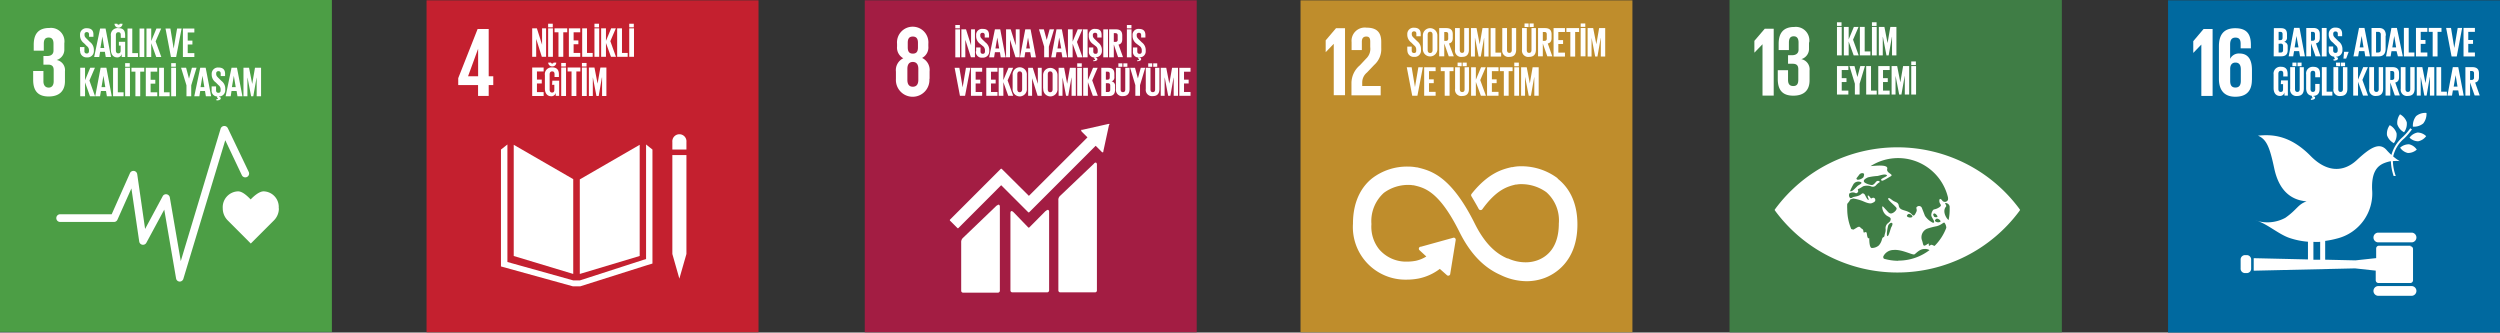
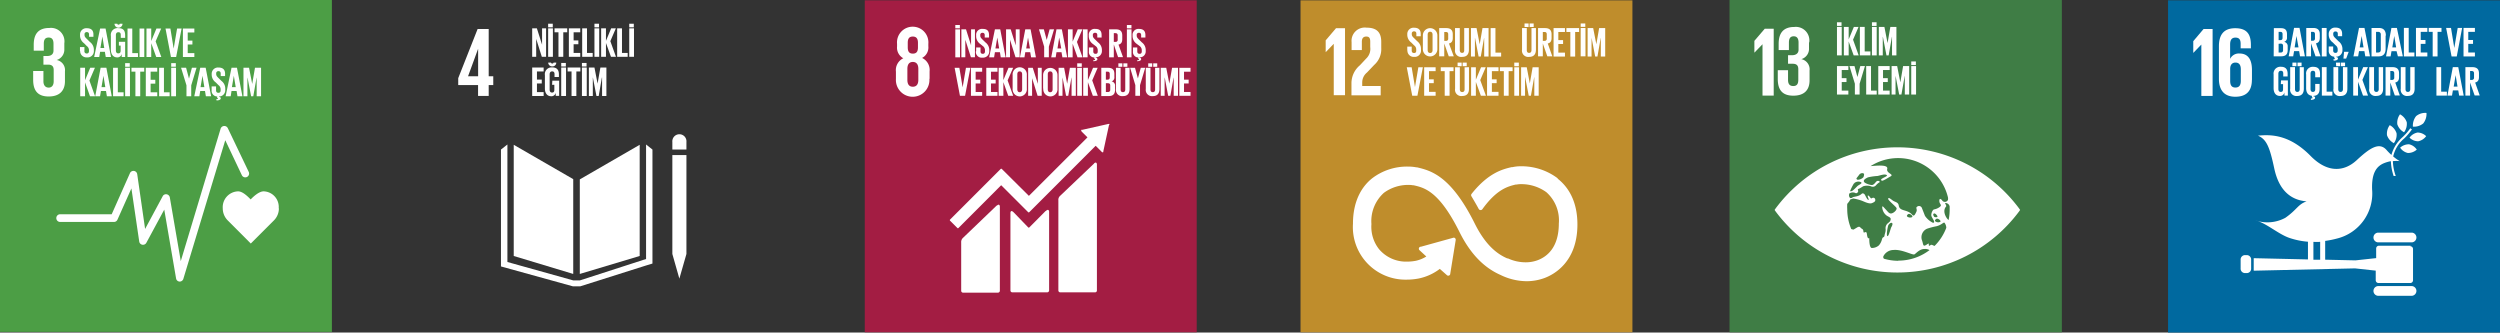
<svg xmlns="http://www.w3.org/2000/svg" viewBox="0 0 399.53 53.14">
  <rect x="0" y="0" width="399.53" height="53.14" fill="#333333" stroke="none" />
  <g id="Layer_2" data-name="Layer 2">
    <g id="Layer_1-2" data-name="Layer 1">
      <rect width="53.04" height="53.04" fill="#4c9e45" />
      <path d="M7.78,15.42c1.81,0,2.6-1,2.6-2.44V11.4A1.64,1.64,0,0,0,9.05,9.59a1.72,1.72,0,0,0,1.23-1.74V6.92A2.15,2.15,0,0,0,7.9,4.47C6,4.47,5.39,5.58,5.39,7.16V8.1H7V7c0-.66.21-1,.78-1s.77.38.77,1V8.09c0,.56-.38.86-1,.86H6.94v1.38H7.7c.63,0,.88.3.88.86V13c0,.57-.25,1-.8,1s-.84-.41-.84-1V11.35H5.3v1.4c0,1.63.65,2.67,2.48,2.67" fill="#fff" />
      <path d="M44.54,33.29a2.49,2.49,0,0,0-2.41-2.71c-.72,0-1.6.8-2.07,1.29-.48-.49-1.29-1.29-2-1.29a2.53,2.53,0,0,0-2.46,2.71,2.72,2.72,0,0,0,.77,1.91l3.71,3.72,3.72-3.72h0a2.72,2.72,0,0,0,.77-1.91" fill="#fff" />
      <path d="M28.71,45h0a.6.6,0,0,1-.57-.5l-1.89-11-2.86,5.3a.61.61,0,0,1-1.14-.2L21,30.11l-2.23,5a.6.6,0,0,1-.56.36H9.59A.61.61,0,0,1,9,34.85a.61.61,0,0,1,.61-.61h8.24l2.92-6.57a.61.61,0,0,1,1.16.17l1.26,8.75L26,31.36a.59.59,0,0,1,.63-.31.62.62,0,0,1,.51.5l1.75,10.18,6.37-21.17a.62.62,0,0,1,1.14-.09l3.35,7a.61.61,0,1,1-1.1.53L36,22.41,29.3,44.57a.61.61,0,0,1-.59.43" fill="#fff" />
      <path d="M12.78,8.13V7.52h.71v.63a.35.35,0,0,0,.38.4c.24,0,.35-.16.35-.4V8a.81.81,0,0,0-.35-.64l-.44-.45a1.53,1.53,0,0,1-.64-1.22V5.51a1,1,0,0,1,1.07-1c.77,0,1.07.38,1.07,1v.37h-.7V5.52q0-.39-.36-.39a.33.33,0,0,0-.36.37v.1c0,.25.14.4.36.61l.49.49A1.54,1.54,0,0,1,15,7.88V8.1a1,1,0,0,1-1.11,1.07,1,1,0,0,1-1.08-1" fill="#fff" />
      <path d="M16.05,7.67h.61l-.3-1.83h0Zm-1,1.44L16,4.56h.87l.87,4.55H16.9l-.14-.83H16l-.14.83Z" fill="#fff" />
      <path d="M19.58,3.79a.64.64,0,0,1-1.28,0h.45c0,.1.08.15.2.15a.19.19,0,0,0,.2-.15ZM19,6.68H20V9.11h-.55V8.62a.69.69,0,0,1-.73.55c-.66,0-1-.53-1-1.23V5.74A1.08,1.08,0,0,1,19,4.51C19.79,4.51,20,5,20,5.65v.4h-.7V5.59c0-.28-.1-.44-.38-.44s-.4.19-.4.47V8.06c0,.28.12.47.38.47s.38-.14.38-.44v-.8H19Z" fill="#fff" />
      <polygon points="20.38 4.56 20.38 9.11 22.05 9.11 22.05 8.49 21.14 8.49 21.14 4.56 20.38 4.56" fill="#fff" />
      <rect x="22.3" y="4.56" width="0.76" height="4.55" fill="#fff" />
      <polygon points="24.17 6.9 24.17 9.11 23.41 9.11 23.41 4.56 24.17 4.56 24.17 6.56 25 4.56 25.76 4.56 24.87 6.61 25.78 9.11 24.97 9.11 24.17 6.9" fill="#fff" />
      <polygon points="29.02 4.56 28.15 9.11 27.32 9.11 26.45 4.56 27.23 4.56 27.75 7.74 27.76 7.74 28.3 4.56 29.02 4.56" fill="#fff" />
      <polygon points="29.23 4.56 29.23 9.11 31.06 9.11 31.06 8.49 30 8.49 30 7.11 30.75 7.11 30.75 6.49 30 6.49 30 5.19 31.06 5.19 31.06 4.56 29.23 4.56" fill="#fff" />
      <polygon points="13.59 13.16 13.59 15.38 12.82 15.38 12.82 10.83 13.59 10.83 13.59 12.83 14.42 10.83 15.17 10.83 14.29 12.87 15.19 15.38 14.38 15.38 13.59 13.16" fill="#fff" />
      <path d="M16.22,13.93h.61l-.3-1.82h0Zm-1,1.45.86-4.55H17l.86,4.55h-.78l-.14-.84h-.81l-.14.84Z" fill="#fff" />
      <polygon points="18.07 10.83 18.07 15.38 19.75 15.38 19.75 14.75 18.83 14.75 18.83 10.83 18.07 10.83" fill="#fff" />
      <path d="M20,15.38h.77V10.83H20Zm0-4.71h.74v-.58H20Z" fill="#fff" />
      <polygon points="21.01 10.83 21.01 11.45 21.64 11.45 21.64 15.38 22.41 15.38 22.41 11.45 23.05 11.45 23.05 10.83 21.01 10.83" fill="#fff" />
      <polygon points="23.3 10.83 23.3 15.38 25.13 15.38 25.13 14.75 24.07 14.75 24.07 13.37 24.82 13.37 24.82 12.75 24.07 12.75 24.07 11.45 25.13 11.45 25.13 10.83 23.3 10.83" fill="#fff" />
      <polygon points="25.43 10.83 25.43 15.38 27.11 15.38 27.11 14.75 26.2 14.75 26.2 10.83 25.43 10.83" fill="#fff" />
      <path d="M27.36,15.38h.77V10.83h-.77Zm0-4.71h.74v-.58h-.74Z" fill="#fff" />
      <polygon points="30.56 13.64 30.56 15.38 29.8 15.38 29.8 13.64 28.94 10.83 29.74 10.83 30.2 12.55 30.21 12.55 30.67 10.83 31.41 10.83 30.56 13.64" fill="#fff" />
      <path d="M32.05,13.93h.61l-.3-1.82h0Zm-1,1.45L32,10.83h.87l.87,4.55H32.9l-.14-.84H32l-.14.84Z" fill="#fff" />
      <path d="M34.57,15.84c.22,0,.25-.05.25-.11s0-.07-.11-.07h0v-.24a.91.91,0,0,1-.89-1v-.61h.71v.62c0,.26.12.4.38.4s.35-.16.35-.4v-.18a.83.83,0,0,0-.34-.64l-.45-.45a1.52,1.52,0,0,1-.64-1.21v-.16a1,1,0,0,1,1.07-1c.77,0,1.07.38,1.07,1v.37h-.7v-.4q0-.39-.36-.39a.34.34,0,0,0-.36.38v.09c0,.25.14.4.36.62l.49.48A1.52,1.52,0,0,1,36,14.14v.22a1,1,0,0,1-1,1.06v.07c.18,0,.28.09.28.24s-.19.32-.68.32Z" fill="#fff" />
      <path d="M37.06,13.93h.61l-.3-1.82h0Zm-1,1.45L37,10.83h.87l.87,4.55h-.79l-.14-.84H37l-.13.84Z" fill="#fff" />
      <polygon points="41.02 12.42 41 12.42 40.48 15.38 40.13 15.38 39.56 12.42 39.54 12.42 39.54 15.38 38.91 15.38 38.91 10.83 39.8 10.83 40.3 13.39 40.31 13.39 40.75 10.83 41.72 10.83 41.72 15.38 41.02 15.38 41.02 12.42" fill="#fff" />
-       <rect x="68.17" y="0.05" width="53.05" height="53.05" fill="#c4202f" />
      <path d="M74.8,12.19l1.61-4.4h0v4.4Zm1.6,3.14h1.7V13.59h.73v-1.4H78.1V4.63H76.33l-3.1,7.86v1.1H76.4Z" fill="#fff" />
      <polygon points="91.61 28.63 82.1 23.14 82.1 40.91 91.61 43.78 91.61 28.63" fill="#fff" />
      <polygon points="92.66 28.67 92.66 43.78 102.23 40.91 102.23 23.14 92.66 28.67" fill="#fff" />
      <path d="M109.7,22.69a1.13,1.13,0,1,0-2.25,0V23.9h2.25Z" fill="#fff" />
      <polygon points="107.73 40.59 107.45 40.59 108.57 44.53 109.7 40.59 109.42 40.59 109.7 40.59 109.7 24.78 109.42 24.78 109.14 24.78 108.84 24.78 108.28 24.78 108.01 24.78 107.73 24.78 107.45 24.78 107.45 40.59 107.73 40.59" fill="#fff" />
      <polygon points="104.27 23.9 103.25 23.09 103.25 41.39 92.68 44.81 92.19 44.81 92.1 44.81 91.61 44.81 81.09 41.87 81.09 23.09 80.06 23.9 80.06 42.58 91.56 45.76 92.1 45.76 92.19 45.76 92.73 45.76 103.34 42.4 104.27 42.12 104.27 23.9" fill="#fff" />
      <polygon points="85.69 6.22 85.69 9.08 85.05 9.08 85.05 4.53 85.8 4.53 86.63 7.14 86.63 4.53 87.27 4.53 87.27 9.08 86.59 9.08 85.69 6.22" fill="#fff" />
      <path d="M87.6,9.08h.76V4.53H87.6Zm0-4.71h.74V3.79h-.74Z" fill="#fff" />
      <polygon points="88.62 4.53 88.62 5.16 89.25 5.16 89.25 9.08 90.02 9.08 90.02 5.16 90.65 5.16 90.65 4.53 88.62 4.53" fill="#fff" />
      <polygon points="90.91 4.53 90.91 9.08 92.73 9.08 92.73 8.46 91.67 8.46 91.67 7.07 92.43 7.07 92.43 6.46 91.67 6.46 91.67 5.16 92.73 5.16 92.73 4.53 90.91 4.53" fill="#fff" />
      <polygon points="93.04 4.53 93.04 9.08 94.72 9.08 94.72 8.46 93.81 8.46 93.81 4.53 93.04 4.53" fill="#fff" />
      <path d="M95,9.08h.76V4.53H95Zm0-4.71h.73V3.79H95Z" fill="#fff" />
      <polygon points="96.84 6.87 96.84 9.08 96.07 9.08 96.07 4.53 96.84 4.53 96.84 6.53 97.67 4.53 98.42 4.53 97.54 6.58 98.44 9.08 97.64 9.08 96.84 6.87" fill="#fff" />
      <polygon points="98.63 4.53 98.63 9.08 100.31 9.08 100.31 8.46 99.4 8.46 99.4 4.53 98.63 4.53" fill="#fff" />
      <path d="M100.56,9.08h.76V4.53h-.76Zm0-4.71h.73V3.79h-.73Z" fill="#fff" />
      <polygon points="85.05 10.79 85.05 15.34 86.88 15.34 86.88 14.72 85.81 14.72 85.81 13.34 86.58 13.34 86.58 12.72 85.81 12.72 85.81 11.42 86.88 11.42 86.88 10.79 85.05 10.79" fill="#fff" />
      <path d="M88.9,10a.6.6,0,0,1-.63.61.62.62,0,0,1-.66-.61h.45a.18.18,0,0,0,.21.15.19.19,0,0,0,.2-.15Zm-.63,2.89h1.09v2.43h-.55v-.49a.69.69,0,0,1-.73.55c-.66,0-1-.53-1-1.23V12a1.08,1.08,0,0,1,1.15-1.23c.84,0,1.09.47,1.09,1.14v.4h-.7v-.46c0-.28-.11-.44-.38-.44s-.4.19-.4.47v2.44c0,.28.12.47.38.47s.37-.14.37-.44v-.8h-.36Z" fill="#fff" />
      <path d="M89.69,15.34h.77V10.79h-.77Zm0-4.71h.74v-.57h-.74Z" fill="#fff" />
      <polygon points="90.71 10.79 90.71 11.42 91.34 11.42 91.34 15.34 92.11 15.34 92.11 11.42 92.75 11.42 92.75 10.79 90.71 10.79" fill="#fff" />
      <path d="M93,15.34h.77V10.79H93Zm0-4.71h.74v-.57H93Z" fill="#fff" />
      <polygon points="96.22 12.39 96.19 12.39 95.68 15.34 95.32 15.34 94.75 12.39 94.74 12.39 94.74 15.34 94.11 15.34 94.11 10.79 95 10.79 95.5 13.36 95.5 13.36 95.95 10.79 96.91 10.79 96.91 15.34 96.22 15.34 96.22 12.39" fill="#fff" />
      <rect x="138.2" y="0.05" width="53.05" height="53.05" fill="#a31d43" />
      <path d="M146.76,12.76c0,.64-.24,1.1-.88,1.1s-.87-.46-.87-1.1V11c0-.64.24-1.1.87-1.1s.88.46.88,1.1Zm-1.69-5.92c0-.65.22-1,.81-1s.82.37.82,1v.73c0,.65-.22,1-.82,1s-.81-.37-.81-1Zm3.49,5.73V11.4a2.12,2.12,0,0,0-1.2-2.14,1.89,1.89,0,0,0,1-1.87V7a2.51,2.51,0,1,0-5,0v.44a1.92,1.92,0,0,0,1,1.87,2.1,2.1,0,0,0-1.18,2.14v1.17a2.68,2.68,0,1,0,5.35,0" fill="#fff" />
      <path d="M174.84,26.14l-5.39,5.13a.87.87,0,0,0-.31.77V46.42a.3.3,0,0,0,.31.3H175a.29.29,0,0,0,.3-.3V26.27c0-.17-.13-.48-.48-.13" fill="#fff" />
      <path d="M159.31,32.82,153.91,38a.92.92,0,0,0-.3.77v7.7a.3.3,0,0,0,.3.3h5.57a.31.31,0,0,0,.31-.3V33c0-.17-.13-.48-.48-.13" fill="#fff" />
      <path d="M177.29,19.92a.13.13,0,0,0,0-.11.12.12,0,0,0-.1,0h-.07l-4.13.93h-.07a.12.12,0,0,0-.08,0,.14.14,0,0,0,0,.22l0,.05.95.94-9.36,9.35L160.1,27a.13.13,0,0,0-.18,0l-1.17,1.17h0l-6.92,6.92a.13.13,0,0,0,0,.18L153,36.44a.11.11,0,0,0,.17,0L160,29.6l3.14,3.14h0l1.17,1.17a.13.13,0,0,0,.18,0l10.61-10.61,1,1a.16.16,0,0,0,.22,0,.16.16,0,0,0,0-.1v0l.91-4.21Z" fill="#fff" />
      <path d="M167.1,33.72l-2.61,2.63a.12.12,0,0,1-.16,0L162,33.94c-.43-.43-.52-.08-.52.09V46.41a.3.3,0,0,0,.3.31h5.57a.31.31,0,0,0,.31-.31V33.82c0-.17-.14-.48-.52-.1" fill="#fff" />
      <path d="M152.67,9.16h.75V4.69h-.75Zm0-4.63h.73V4h-.73Z" fill="#fff" />
      <polygon points="154.27 6.35 154.27 9.15 153.64 9.15 153.64 4.69 154.38 4.69 155.19 7.25 155.19 4.69 155.81 4.69 155.81 9.15 155.16 9.15 154.27 6.35" fill="#fff" />
      <path d="M156,8.19v-.6h.7v.62c0,.25.11.39.36.39s.35-.15.35-.39V8a.83.83,0,0,0-.34-.64L156.62,7A1.5,1.5,0,0,1,156,5.77V5.62a.94.94,0,0,1,1.06-1c.75,0,1,.36,1,1V6h-.69V5.62c0-.25-.12-.38-.36-.38a.33.33,0,0,0-.35.37V5.7c0,.25.14.4.35.61l.48.47a1.51,1.51,0,0,1,.61,1.16v.22a1,1,0,0,1-1.09,1.05.93.93,0,0,1-1.06-1" fill="#fff" />
      <path d="M159.08,7.74h.6L159.38,6h0Zm-1,1.42L159,4.69h.85l.86,4.47h-.78l-.13-.82H159l-.13.82Z" fill="#fff" />
      <polygon points="161.41 6.35 161.41 9.15 160.78 9.15 160.78 4.69 161.52 4.69 162.33 7.25 162.33 4.69 162.95 4.69 162.95 9.15 162.29 9.15 161.41 6.35" fill="#fff" />
      <path d="M164,7.74h.6L164.29,6h0Zm-1,1.42.85-4.47h.85l.85,4.47h-.77l-.14-.82h-.79l-.13.82Z" fill="#fff" />
      <polygon points="167.62 7.46 167.62 9.15 166.87 9.15 166.87 7.46 166.04 4.69 166.82 4.69 167.28 6.38 167.28 6.38 167.74 4.69 168.45 4.69 167.62 7.46" fill="#fff" />
      <path d="M169,7.74h.6L169.27,6h0ZM168,9.16l.84-4.47h.86l.85,4.47h-.77l-.14-.82h-.8l-.13.82Z" fill="#fff" />
      <polygon points="171.42 6.98 171.42 9.16 170.67 9.16 170.67 4.69 171.42 4.69 171.42 6.65 172.24 4.69 172.98 4.69 172.11 6.7 173 9.16 172.2 9.16 171.42 6.98" fill="#fff" />
      <rect x="173.06" y="4.69" width="0.75" height="4.47" fill="#fff" />
      <path d="M174.75,9.61c.22,0,.25,0,.25-.1s0-.08-.11-.08h0V9.19a.88.88,0,0,1-.87-1v-.6h.7v.62c0,.25.11.39.37.39s.34-.15.34-.39V8a.8.8,0,0,0-.34-.64L174.62,7A1.52,1.52,0,0,1,174,5.77V5.62a.93.93,0,0,1,1.05-1c.75,0,1,.36,1,1V6h-.69V5.62c0-.25-.11-.38-.35-.38a.33.33,0,0,0-.36.37V5.7c0,.25.14.4.36.61l.48.47a1.51,1.51,0,0,1,.61,1.16v.22a1,1,0,0,1-1,1v.07c.18,0,.28.09.28.24s-.19.31-.67.31Z" fill="#fff" />
-       <rect x="176.32" y="4.69" width="0.75" height="4.47" fill="#fff" />
      <path d="M178,5.3V6.69h.25a.32.32,0,0,0,.37-.37V5.66c0-.24-.11-.36-.37-.36Zm0,1.81V9.16h-.75V4.69h1.1c.75,0,1,.38,1,1v.57c0,.48-.17.77-.6.87l.72,2h-.79Z" fill="#fff" />
      <path d="M180.09,9.16h.74V4.69h-.74Zm0-4.63h.73V4h-.73Z" fill="#fff" />
      <path d="M181.78,9.61c.21,0,.24,0,.24-.1s0-.08-.1-.08h0V9.19a.88.88,0,0,1-.86-1v-.6h.69v.62c0,.25.12.39.37.39s.35-.15.35-.39V8a.83.83,0,0,0-.34-.64L181.65,7A1.5,1.5,0,0,1,181,5.77V5.62a.93.93,0,0,1,1-1c.76,0,1.05.36,1.05,1V6h-.68V5.62c0-.25-.12-.38-.36-.38a.33.33,0,0,0-.35.37V5.7c0,.25.14.4.35.61l.48.47a1.51,1.51,0,0,1,.61,1.16v.22a.94.94,0,0,1-1,1v.07c.18,0,.27.09.27.24s-.19.31-.66.31Z" fill="#fff" />
      <polygon points="155.08 10.84 154.23 15.31 153.41 15.31 152.56 10.84 153.32 10.84 153.84 13.96 153.84 13.96 154.37 10.84 155.08 10.84" fill="#fff" />
      <polygon points="155.17 10.84 155.17 15.31 156.96 15.31 156.96 14.7 155.92 14.7 155.92 13.34 156.66 13.34 156.66 12.73 155.92 12.73 155.92 11.46 156.96 11.46 156.96 10.84 155.17 10.84" fill="#fff" />
      <polygon points="157.62 10.84 157.62 15.31 159.41 15.31 159.41 14.7 158.37 14.7 158.37 13.34 159.12 13.34 159.12 12.73 158.37 12.73 158.37 11.46 159.41 11.46 159.41 10.84 157.62 10.84" fill="#fff" />
      <polygon points="160.35 13.13 160.35 15.31 159.6 15.31 159.6 10.84 160.35 10.84 160.35 12.8 161.17 10.84 161.91 10.84 161.03 12.85 161.92 15.31 161.13 15.31 160.35 13.13" fill="#fff" />
      <path d="M163.35,14.27v-2.4c0-.27-.12-.46-.39-.46s-.38.19-.38.46v2.4c0,.27.12.47.38.47s.39-.2.39-.47m-1.52-.12V12a1.14,1.14,0,1,1,2.27,0v2.16a1.14,1.14,0,1,1-2.27,0" fill="#fff" />
      <polygon points="164.94 12.5 164.94 15.31 164.31 15.31 164.31 10.84 165.05 10.84 165.86 13.4 165.86 10.84 166.48 10.84 166.48 15.31 165.82 15.31 164.94 12.5" fill="#fff" />
      <path d="M168.22,14.27v-2.4c0-.27-.12-.46-.39-.46s-.38.19-.38.46v2.4c0,.27.11.47.38.47s.39-.2.39-.47m-1.52-.12V12A1.14,1.14,0,1,1,169,12v2.16a1.14,1.14,0,1,1-2.27,0" fill="#fff" />
      <polygon points="171.25 12.41 171.23 12.41 170.72 15.31 170.37 15.31 169.81 12.41 169.8 12.41 169.8 15.31 169.18 15.31 169.18 10.84 170.06 10.84 170.54 13.36 170.55 13.36 170.98 10.84 171.93 10.84 171.93 15.31 171.25 15.31 171.25 12.41" fill="#fff" />
      <path d="M172.15,15.31h.75V10.84h-.75Zm0-4.63h.73v-.56h-.73Z" fill="#fff" />
      <polygon points="173.86 13.13 173.86 15.31 173.11 15.31 173.11 10.84 173.86 10.84 173.86 12.8 174.68 10.84 175.42 10.84 174.55 12.85 175.44 15.31 174.65 15.31 173.86 13.13" fill="#fff" />
      <path d="M176.73,13.3v1.4h.33a.33.33,0,0,0,.37-.37v-.67c0-.24-.11-.36-.38-.36Zm0-.57H177c.24,0,.35-.13.35-.37v-.54c0-.25-.11-.37-.36-.37h-.26ZM176,10.84h1.09c.75,0,1,.35,1,1v.46a.65.65,0,0,1-.45.71.67.67,0,0,1,.56.74v.6c0,.63-.28,1-1,1H176Z" fill="#fff" />
      <path d="M179.53,10.12h.64v.56h-.64Zm-.8,0h.64v.56h-.64Zm1.79.72v3.38c0,.69-.3,1.14-1.06,1.14a1,1,0,0,1-1.12-1.14V10.84h.75v3.45c0,.27.11.44.37.44s.37-.17.37-.44V10.84Z" fill="#fff" />
      <polygon points="182.19 13.61 182.19 15.31 181.44 15.31 181.44 13.61 180.61 10.84 181.39 10.84 181.85 12.53 181.85 12.53 182.31 10.84 183.02 10.84 182.19 13.61" fill="#fff" />
      <path d="M184.3,10.12h.64v.56h-.64Zm-.8,0h.64v.56h-.64Zm1.79.72v3.38c0,.69-.29,1.14-1.06,1.14a1,1,0,0,1-1.12-1.14V10.84h.75v3.45c0,.27.11.44.37.44s.37-.17.37-.44V10.84Z" fill="#fff" />
      <polygon points="187.57 12.41 187.55 12.41 187.04 15.31 186.69 15.31 186.14 12.41 186.12 12.41 186.12 15.31 185.5 15.31 185.5 10.84 186.38 10.84 186.87 13.36 186.87 13.36 187.31 10.84 188.26 10.84 188.26 15.31 187.57 15.31 187.57 12.41" fill="#fff" />
      <polygon points="188.47 10.84 188.47 15.31 190.26 15.31 190.26 14.7 189.22 14.7 189.22 13.34 189.96 13.34 189.96 12.73 189.22 12.73 189.22 11.46 190.26 11.46 190.26 10.84 188.47 10.84" fill="#fff" />
      <rect x="276.4" width="53.11" height="53.1" fill="#3f7d45" />
      <polygon points="283.46 4.59 283.46 15.28 281.67 15.28 281.67 7.09 281.65 7.09 280.39 8.4 280.37 8.4 280.37 6.53 282.03 4.59 283.46 4.59" fill="#fff" />
      <path d="M289.1,6.79v.93a1.7,1.7,0,0,1-1.23,1.73,1.66,1.66,0,0,1,1.32,1.82v1.57c0,1.49-.79,2.45-2.6,2.45s-2.48-1-2.48-2.67v-1.4h1.64v1.53c0,.63.22,1,.84,1s.8-.4.8-1V11.06c0-.57-.25-.87-.88-.87h-.76V8.82h.68c.58,0,1-.3,1-.86V6.8c0-.58-.2-1-.77-1s-.77.38-.77,1V8h-1.64V7c0-1.58.64-2.69,2.5-2.69a2.16,2.16,0,0,1,2.39,2.45" fill="#fff" />
      <path d="M311.42,35.16c-.22-.06-1.14-1.33-.41-2.16.12-.14-.25-.55-.15-.55a.67.67,0,0,1,.72.57c0,.15,0,.31,0,.47a8.22,8.22,0,0,1-.17,1.67m-2.24,4.14a1.39,1.39,0,0,1-.26-.1c-.45-.23-.39.14-.61.06s.24-.59-.41-.16-.48-.07-.77-.8a1.49,1.49,0,0,1,.85-1.75,11.1,11.1,0,0,1,1.48-.39c1-.24,1.19-.83,1.37-.47a1.74,1.74,0,0,1,.1.19,1.34,1.34,0,0,1,.12.53,8.19,8.19,0,0,1-1.87,2.89m-5.78,2.38a8.3,8.3,0,0,1-2.3-.33.35.35,0,0,1-.1-.4,1.82,1.82,0,0,1,1.61-1c1.32-.14,3.07.86,3.35.7s.84-.89,1.66-.86a1.33,1.33,0,0,1,.75.18,8.18,8.18,0,0,1-5,1.68m-1.11-5.34c-.11.19-.42,1.57-.63,1.41s.09-1.6.15-1.71c.32-.59,1-.56.48.3m3.34-1.62a.75.75,0,0,1-.78-.07c-.2-.16.13-.43.25-.44.28,0,.69.36.53.51m3.62,0c-.09,0-.17-.11-.24-.31s.11-.32.27-.24.39.34.39.47-.33.12-.42.08m.34.25c.28,0,.69.36.53.51a.75.75,0,0,1-.78-.07c-.21-.16.13-.43.25-.44m-8.78,3.27a2.32,2.32,0,0,1-.5,1,1.68,1.68,0,0,1-1.12.42c-.37,0-.42-1-.42-1.53,0-.17-.25.35-.38-.71-.08-.68-.52.07-.55-.39s-.25-.36-.48-.64-.52,0-.83.17-.19.21-.64.07h0a8.26,8.26,0,0,1-.64-3.19,7.2,7.2,0,0,1,0-.81.22.22,0,0,1,.05-.08c.43-.51.42-.63.42-.63l.48-.17a8,8,0,0,1,1.34.34c.47.18,1.22.58,1.66.4s.56-.3.53-.56-.3-.41-.61-.19c-.11.08-.36-.49-.55-.46s.23.67.07.7-.49-.67-.55-.79-.31-.39-.54-.18c-.48.46-1.26.43-1.42.55-.48.36-.61-.12-.6-.41l.06-.2a1,1,0,0,1,.91-.1c.22.14.37,0,.45-.12s.06-.22,0-.33.11-.2.22-.23a5.58,5.58,0,0,0,.62-.37,2.06,2.06,0,0,1,1.24,0,.66.66,0,0,0,.82-.16,2.24,2.24,0,0,1,.59-.5c.12-.05-.29-.43-.63,0s-.51.46-.67.46-1.1-.24-1.22-.54.3-.52.65-.69a9.49,9.49,0,0,1,1.54-.22c.5-.11,1.13-.36,1.45-.14s-1.33.59-.79.89c.19.1,1.07-.51,1.37-.66.7-.37-.69-.49-.5-1.22s-1.71-.52-2.66-.44a8.19,8.19,0,0,1,12.37,5,1.17,1.17,0,0,1,0,.38.53.53,0,0,1-.95.07c-.09-.12-.44-.45-.43.12s.55.62,0,1a2.12,2.12,0,0,1-.86.35c-.24.08-.47.67-.42,1s.81,1.16.25,1.13a3.27,3.27,0,0,1-1.27-1.11c-.17-.45-.35-.89-.48-1.23a.49.49,0,0,0-.77-.23c-.3.2.08.4-.13.83s-.36.8-.67.45c-.8-.92-2-.47-2.14-1.48-.1-.56-.58-.5-1-.82s-.63-.48-.69-.25,1.25,1.24,1.34,1.5-.39.75-.78.84-.56-.22-.94-.62-.55-.68-.57-.36a1.79,1.79,0,0,0,.75,1.36c.33.2.7.3.59.64s0,.15-.37.51a1,1,0,0,0-.42,1c0,.51-.1.54-.18,1s-.27.06-.43.68m-4.4-9,0-.05a1.05,1.05,0,0,1,.64-.24c.21,0,.48.07.51.2s-.51.39-.61.48c-.28.26-.73.79-1,.85a.39.39,0,0,1-.22,0,8.17,8.17,0,0,1,.61-1.22m.42-.84.5-.65a.68.68,0,0,1,.4-.17c.13,0,.29.05.31.14a1.1,1.1,0,0,1-.11.52,1.35,1.35,0,0,1-.87.4c-.19,0-.26-.18-.23-.24m26,4.84a24.26,24.26,0,0,0-38.94,0l-.15.22.15.22a24.27,24.27,0,0,0,38.94,0l.15-.22-.15-.22" fill="#fff" />
      <path d="M293.57,8.85h.76V4.3h-.76Zm0-4.71h.73V3.56h-.73Z" fill="#fff" />
      <polygon points="295.44 6.63 295.44 8.85 294.67 8.85 294.67 4.3 295.44 4.3 295.44 6.3 296.27 4.3 297.02 4.3 296.14 6.34 297.04 8.85 296.24 8.85 295.44 6.63" fill="#fff" />
      <polygon points="297.23 4.3 297.23 8.85 298.91 8.85 298.91 8.22 298 8.22 298 4.3 297.23 4.3" fill="#fff" />
      <path d="M299.16,8.85h.76V4.3h-.76Zm0-4.71h.74V3.56h-.74Z" fill="#fff" />
      <polygon points="302.37 5.9 302.35 5.9 301.83 8.85 301.48 8.85 300.91 5.9 300.89 5.9 300.89 8.85 300.26 8.85 300.26 4.3 301.15 4.3 301.65 6.86 301.66 6.86 302.1 4.3 303.07 4.3 303.07 8.85 302.37 8.85 302.37 5.9" fill="#fff" />
      <polygon points="293.57 10.56 293.57 15.11 295.39 15.11 295.39 14.48 294.33 14.48 294.33 13.11 295.09 13.11 295.09 12.49 294.33 12.49 294.33 11.19 295.39 11.19 295.39 10.56 293.57 10.56" fill="#fff" />
      <polygon points="297.19 13.38 297.19 15.11 296.43 15.11 296.43 13.38 295.57 10.56 296.37 10.56 296.83 12.29 296.84 12.29 297.3 10.56 298.04 10.56 297.19 13.38" fill="#fff" />
      <polygon points="298.24 10.56 298.24 15.11 299.92 15.11 299.92 14.48 299.01 14.48 299.01 10.56 298.24 10.56" fill="#fff" />
      <polygon points="300.17 10.56 300.17 15.11 301.99 15.11 301.99 14.48 300.93 14.48 300.93 13.11 301.69 13.11 301.69 12.49 300.93 12.49 300.93 11.19 301.99 11.19 301.99 10.56 300.17 10.56" fill="#fff" />
      <polygon points="304.41 12.16 304.39 12.16 303.87 15.11 303.51 15.11 302.94 12.16 302.93 12.16 302.93 15.11 302.3 15.11 302.3 10.56 303.19 10.56 303.69 13.13 303.7 13.13 304.14 10.56 305.11 10.56 305.11 15.11 304.41 15.11 304.41 12.16" fill="#fff" />
      <path d="M305.44,15.11h.77V10.56h-.77Zm0-4.71h.74V9.82h-.74Z" fill="#fff" />
      <polygon points="350.51 6.58 350.51 8.45 350.52 8.45 351.78 7.14 351.8 7.14 351.8 15.33 353.6 15.33 353.6 4.63 352.16 4.63 350.51 6.58" fill="#fff" />
      <path d="M358.11,12.92c0,.68-.25,1.07-.87,1.07s-.83-.41-.83-1.07V11c0-.6.28-1,.85-1s.85.38.85,1.08Zm1.78-.16V11.18c0-1.75-.69-2.63-2-2.63a1.54,1.54,0,0,0-1.49.86h0V7.11c0-.65.2-1.1.85-1.1s.83.38.83,1v.71h1.64V7.19c0-1.58-.52-2.68-2.5-2.68s-2.61,1.21-2.61,2.89v5.2c0,1.66.73,2.86,2.62,2.86s2.65-1.05,2.65-2.7" fill="#fff" />
      <path d="M383.55,18.27a2.25,2.25,0,0,0-.43,1.6,2.26,2.26,0,0,0,1.08,1.27,2.28,2.28,0,0,0,.43-1.61,2.26,2.26,0,0,0-1.08-1.26" fill="#fff" />
      <path d="M382.55,22.91A2.25,2.25,0,0,0,383,21.3,2.26,2.26,0,0,0,381.91,20a2.3,2.3,0,0,0-.44,1.61,2.26,2.26,0,0,0,1.08,1.26" fill="#fff" />
      <path d="M385.07,22a2,2,0,0,0,1.38.58,2.09,2.09,0,0,0,1.28-.82,2,2,0,0,0-1.38-.58,2.06,2.06,0,0,0-1.28.82" fill="#fff" />
      <path d="M386.12,18.56a2.47,2.47,0,0,0-.51,1.68,2.33,2.33,0,0,0,1.65-.51,2.44,2.44,0,0,0,.52-1.68,2.3,2.3,0,0,0-1.66.51" fill="#fff" />
      <path d="M384.81,24.45a2.09,2.09,0,0,0,1.42-.54,2,2,0,0,0-1.23-.85,2.1,2.1,0,0,0-1.43.54,2,2,0,0,0,1.24.85" fill="#fff" />
      <path d="M385.46,37.18H380a.78.78,0,0,0,0,1.55h5.48a.78.78,0,0,0,0-1.55" fill="#fff" />
      <path d="M385.46,45.72H380a.78.78,0,0,0,0,1.55h5.48a.78.78,0,0,0,0-1.55" fill="#fff" />
      <path d="M360.83,35.3l-.38-.1a3.17,3.17,0,0,0,.38.1" fill="#fff" />
      <path d="M369.71,38.65a9.74,9.74,0,0,0,1.08,0v2.86l-1.08,0Zm15.55.62h-5.08a.44.44,0,0,0-.44.44v1.54l-3.31.36-4.84-.11v-3a14.2,14.2,0,0,0,1.92-.39,7.41,7.41,0,0,0,5.58-7.84c-.1-2.71.76-3.76,2-4.23a5.57,5.57,0,0,1,1-.28,8.41,8.41,0,0,0,.44,2.37l.34,0a7.76,7.76,0,0,1-.46-2.38,5.77,5.77,0,0,1,1.1,0,6.92,6.92,0,0,1-1.05-.75,5.28,5.28,0,0,1,1.77-2.88,9.14,9.14,0,0,0,1.23-1.45l-.27-.17a9.44,9.44,0,0,1-1.2,1.39,5.77,5.77,0,0,0-1.81,2.87,8.58,8.58,0,0,1-.79-.8c-1.15-1.29-2.63-.34-4.74,1.62s-4.76,2-7.35-.62c-3.43-3.5-6.41-3.48-8.45-3.28,1.4.59,1.89,1.9,2.59,5.22.75,3.49,2.62,5.07,5.18,5.28-1.43.51-1.5,1.31-3.4,2.63a6,6,0,0,1-4.44.51c1.56.49,3.41,2.12,5.06,2.69a12.19,12.19,0,0,0,3,.62v2.83l-8.67-.2v2l16.19-.37,3.31.36v1.54a.44.44,0,0,0,.44.44h5.08a.44.44,0,0,0,.44-.44v-5a.44.44,0,0,0-.44-.44" fill="#fff" />
      <path d="M359.76,42.89a.7.7,0,0,1-.64.75h-.39a.7.7,0,0,1-.65-.75V41.53a.71.71,0,0,1,.65-.76h.39a.71.71,0,0,1,.64.76Z" fill="#fff" />
      <rect x="346.48" y="0.05" width="53.05" height="53.09" fill="#00699f" />
      <polygon points="350.51 6.58 350.51 8.45 350.52 8.45 351.78 7.14 351.8 7.14 351.8 15.33 353.6 15.33 353.6 4.63 352.16 4.63 350.51 6.58" fill="#fff" />
      <path d="M358.11,12.92c0,.68-.25,1.07-.87,1.07s-.83-.41-.83-1.07V11c0-.6.28-1,.85-1s.85.38.85,1.08Zm1.78-.16V11.18c0-1.75-.69-2.63-2-2.63a1.54,1.54,0,0,0-1.49.86h0V7.11c0-.65.2-1.1.85-1.1s.83.38.83,1v.71h1.64V7.19c0-1.58-.52-2.68-2.5-2.68s-2.61,1.21-2.61,2.89v5.2c0,1.66.73,2.86,2.62,2.86s2.65-1.05,2.65-2.7" fill="#fff" />
      <path d="M383.55,18.27a2.25,2.25,0,0,0-.43,1.6,2.26,2.26,0,0,0,1.08,1.27,2.28,2.28,0,0,0,.43-1.61,2.26,2.26,0,0,0-1.08-1.26" fill="#fff" />
      <path d="M382.55,22.91A2.25,2.25,0,0,0,383,21.3,2.26,2.26,0,0,0,381.91,20a2.3,2.3,0,0,0-.44,1.61,2.26,2.26,0,0,0,1.08,1.26" fill="#fff" />
      <path d="M385.07,22a2,2,0,0,0,1.38.58,2.09,2.09,0,0,0,1.28-.82,2,2,0,0,0-1.38-.58,2.06,2.06,0,0,0-1.28.82" fill="#fff" />
      <path d="M386.12,18.56a2.47,2.47,0,0,0-.51,1.68,2.33,2.33,0,0,0,1.65-.51,2.44,2.44,0,0,0,.52-1.68,2.3,2.3,0,0,0-1.66.51" fill="#fff" />
      <path d="M384.81,24.45a2.09,2.09,0,0,0,1.42-.54,2,2,0,0,0-1.23-.85,2.1,2.1,0,0,0-1.43.54,2,2,0,0,0,1.24.85" fill="#fff" />
      <path d="M385.46,37.18H380a.78.78,0,0,0,0,1.55h5.48a.78.78,0,0,0,0-1.55" fill="#fff" />
      <path d="M385.46,45.72H380a.78.78,0,0,0,0,1.55h5.48a.78.78,0,0,0,0-1.55" fill="#fff" />
      <path d="M360.83,35.3l-.38-.1a3.17,3.17,0,0,0,.38.1" fill="#fff" />
      <path d="M369.71,38.65a9.74,9.74,0,0,0,1.08,0v2.86l-1.08,0Zm15.55.62h-5.08a.44.44,0,0,0-.44.44v1.54l-3.31.36-4.84-.11v-3a14.67,14.67,0,0,0,1.93-.39,7.41,7.41,0,0,0,5.57-7.84c-.1-2.71.77-3.76,2-4.23a5.29,5.29,0,0,1,1-.28,8.41,8.41,0,0,0,.44,2.37l.34,0a7.76,7.76,0,0,1-.46-2.38,5.77,5.77,0,0,1,1.1,0,6.92,6.92,0,0,1-1.05-.75,5.28,5.28,0,0,1,1.77-2.88,9.14,9.14,0,0,0,1.23-1.45l-.27-.17a9.44,9.44,0,0,1-1.2,1.39,5.77,5.77,0,0,0-1.81,2.87,8.58,8.58,0,0,1-.79-.8c-1.15-1.29-2.63-.34-4.74,1.62s-4.76,2-7.35-.62c-3.42-3.5-6.41-3.48-8.45-3.28,1.4.59,1.89,1.9,2.6,5.22.74,3.49,2.61,5.07,5.17,5.28-1.43.51-1.5,1.31-3.4,2.63a6,6,0,0,1-4.44.51c1.56.49,3.41,2.12,5.06,2.69a12.19,12.19,0,0,0,3,.62v2.83l-8.67-.2v2l16.19-.37,3.31.36v1.54a.44.44,0,0,0,.44.44h5.08a.44.44,0,0,0,.44-.44v-5a.44.44,0,0,0-.44-.44" fill="#fff" />
      <path d="M359.76,42.89a.7.7,0,0,1-.64.75h-.39a.7.7,0,0,1-.65-.75V41.53a.71.71,0,0,1,.65-.76h.39a.71.71,0,0,1,.64.76Z" fill="#fff" />
      <path d="M364.15,7V8.39h.34a.33.33,0,0,0,.37-.37V7.34c0-.24-.11-.37-.38-.37Zm0-.59h.27c.25,0,.36-.12.36-.37V5.46c0-.25-.11-.37-.37-.37h-.26Zm-.76-1.91h1.1c.77,0,1,.35,1,1v.47a.67.67,0,0,1-.46.72.69.69,0,0,1,.57.76V8c0,.65-.29,1-1.06,1h-1.18Z" fill="#fff" />
      <path d="M366.71,7.57h.62L367,5.75h0ZM365.76,9l.86-4.55h.87L368.35,9h-.78l-.14-.83h-.81l-.14.83Z" fill="#fff" />
      <path d="M369.33,5.09V6.51h.26a.33.33,0,0,0,.37-.38V5.46c0-.25-.11-.37-.37-.37Zm0,1.84V9h-.76V4.47h1.11c.77,0,1.05.38,1.05,1v.58c0,.49-.17.78-.61.88L370.85,9h-.8Z" fill="#fff" />
      <rect x="371.05" y="4.47" width="0.77" height="4.55" fill="#fff" />
      <path d="M372.89,9.48c.22,0,.25-.06.25-.11s0-.07-.1-.07h0V9.06a.91.91,0,0,1-.88-1V7.43h.71v.62c0,.25.11.4.37.4s.35-.16.35-.4V7.87a.8.8,0,0,0-.34-.64l-.45-.45a1.52,1.52,0,0,1-.64-1.21V5.41a1,1,0,0,1,1.08-1c.76,0,1.06.38,1.06,1v.37h-.69V5.42c0-.26-.12-.39-.37-.39a.33.33,0,0,0-.36.37v.1c0,.25.14.4.36.62l.49.48a1.52,1.52,0,0,1,.62,1.18V8a1,1,0,0,1-1,1.06v.07c.18,0,.28.09.28.24s-.19.32-.68.32Z" fill="#fff" />
      <polygon points="374.61 8.28 374.51 9.37 374.94 9.37 375.33 8.34 375.33 8.28 374.61 8.28" fill="#fff" />
      <path d="M377.11,7.57h.61l-.3-1.82h0Zm-1,1.44L377,4.46h.87L378.75,9H378l-.14-.83H377l-.14.83Z" fill="#fff" />
      <path d="M380.05,8.39c.31,0,.43-.19.43-.46V5.54a.4.4,0,0,0-.43-.45h-.33v3.3Zm1.2-2.7v2.1c0,.7-.29,1.22-1.11,1.22H379V4.47h1.18c.82,0,1.11.51,1.11,1.22" fill="#fff" />
      <path d="M382.32,7.57h.61l-.3-1.82h0Zm-1,1.44.86-4.55h.87L384,9h-.79L383,8.18h-.81l-.14.83Z" fill="#fff" />
      <polygon points="384.17 4.46 384.17 9.02 385.85 9.02 385.85 8.39 384.94 8.39 384.94 4.46 384.17 4.46" fill="#fff" />
      <polygon points="386.1 4.46 386.1 9.02 387.92 9.02 387.92 8.39 386.86 8.39 386.86 7.01 387.62 7.01 387.62 6.39 386.86 6.39 386.86 5.09 387.92 5.09 387.92 4.46 386.1 4.46" fill="#fff" />
      <polygon points="388.14 4.46 388.14 5.09 388.77 5.09 388.77 9.02 389.55 9.02 389.55 5.09 390.18 5.09 390.18 4.46 388.14 4.46" fill="#fff" />
      <polygon points="393.48 4.46 392.62 9.02 391.79 9.02 390.92 4.46 391.7 4.46 392.22 7.64 392.23 7.64 392.77 4.46 393.48 4.46" fill="#fff" />
      <polygon points="393.7 4.46 393.7 9.02 395.52 9.02 395.52 8.39 394.46 8.39 394.46 7.01 395.22 7.01 395.22 6.39 394.46 6.39 394.46 5.09 395.52 5.09 395.52 4.46 393.7 4.46" fill="#fff" />
      <path d="M364.54,12.85h1.09v2.43h-.55v-.5a.69.69,0,0,1-.73.55c-.66,0-1-.52-1-1.23V11.9a1.08,1.08,0,0,1,1.15-1.23c.84,0,1.09.47,1.09,1.15v.4h-.7v-.47c0-.28-.11-.44-.38-.44s-.4.2-.4.47v2.44c0,.28.12.47.38.47s.37-.14.37-.43v-.81h-.36Z" fill="#fff" />
      <path d="M367.17,10h.65v.58h-.65Zm-.81,0H367v.58h-.65Zm1.82.74v3.44c0,.7-.3,1.16-1.08,1.16A1,1,0,0,1,366,14.17V10.73h.77v3.51c0,.27.11.45.37.45s.38-.18.38-.45V10.73Z" fill="#fff" />
      <path d="M369.33,15.74c.22,0,.25-.05.25-.11s0-.07-.11-.07h0v-.25c-.65-.08-.92-.57-.92-1.21V11.9a1.06,1.06,0,0,1,1.14-1.22c.85,0,1.08.46,1.08,1.14v.53H370v-.6c0-.28-.09-.44-.37-.44s-.38.2-.38.47v2.44c0,.28.11.47.38.47s.37-.17.37-.44v-.84h.7v.79c0,.63-.25,1.1-1,1.13v.06c.18,0,.28.09.28.24s-.19.33-.68.33Z" fill="#fff" />
      <polygon points="371.06 10.73 371.06 15.28 372.74 15.28 372.74 14.65 371.82 14.65 371.82 10.73 371.06 10.73" fill="#fff" />
      <path d="M374.12,10h.65v.58h-.65Zm-.81,0H374v.58h-.65Zm1.83.74v3.44c0,.7-.31,1.16-1.09,1.16a1,1,0,0,1-1.14-1.16V10.73h.77v3.51c0,.27.11.45.37.45s.38-.18.38-.45V10.73Z" fill="#fff" />
      <polygon points="376.84 13.06 376.84 15.28 376.07 15.28 376.07 10.73 376.84 10.73 376.84 12.73 377.67 10.73 378.42 10.73 377.54 12.77 378.44 15.28 377.64 15.28 376.84 13.06" fill="#fff" />
      <path d="M380.85,10.73v3.44c0,.7-.3,1.16-1.08,1.16a1,1,0,0,1-1.14-1.16V10.73h.77v3.51c0,.27.1.45.37.45s.38-.18.38-.45V10.73Z" fill="#fff" />
      <path d="M382,11.35v1.42h.26a.33.33,0,0,0,.37-.38v-.67c0-.25-.11-.37-.37-.37Zm0,1.84v2.09h-.76V10.73h1.11c.77,0,1.05.38,1.05,1v.58c0,.49-.17.78-.61.88l.73,2.07h-.8Z" fill="#fff" />
      <path d="M385.89,10.73v3.44c0,.7-.3,1.16-1.08,1.16a1,1,0,0,1-1.14-1.16V10.73h.76v3.51c0,.27.11.45.38.45s.38-.18.38-.45V10.73Z" fill="#fff" />
-       <polygon points="388.33 12.32 388.31 12.32 387.8 15.28 387.44 15.28 386.87 12.32 386.86 12.32 386.86 15.28 386.23 15.28 386.23 10.73 387.12 10.73 387.62 13.29 387.62 13.29 388.06 10.73 389.03 10.73 389.03 15.28 388.33 15.28 388.33 12.32" fill="#fff" />
      <polygon points="389.37 10.73 389.37 15.28 391.04 15.28 391.04 14.65 390.13 14.65 390.13 10.73 389.37 10.73" fill="#fff" />
      <path d="M392.13,13.84h.61l-.3-1.83h0Zm-1,1.44.86-4.55h.87l.87,4.55H393l-.14-.83H392l-.14.83Z" fill="#fff" />
      <path d="M394.75,11.35v1.42H395a.34.34,0,0,0,.38-.38v-.67c0-.25-.12-.37-.38-.37Zm0,1.84v2.09H394V10.73h1.11c.78,0,1.06.38,1.06,1v.58c0,.49-.18.78-.61.88l.73,2.07h-.81Z" fill="#fff" />
      <rect x="207.84" y="0.05" width="53.04" height="53.05" fill="#bf8d2c" />
      <polygon points="213.13 7.02 213.15 7.02 213.15 15.21 214.95 15.21 214.95 4.51 213.51 4.51 211.86 6.45 211.86 8.33 211.87 8.33 213.13 7.02" fill="#fff" />
      <path d="M216,6.72V8h1.64V6.67c0-.64.32-.83.7-.83s.64.14.64.8v.88a2.13,2.13,0,0,1-.66,1.85l-1,1.07a3.73,3.73,0,0,0-1.34,2.8v2h4.67V13.74h-2.95v-.5a2.05,2.05,0,0,1,.76-1.65l1.15-1.21a3.35,3.35,0,0,0,1.13-2.7v-1c0-1.53-.74-2.26-2.35-2.26A2.12,2.12,0,0,0,216,6.72" fill="#fff" />
      <path d="M248.89,28.46a9.63,9.63,0,0,0-5.77-1.89,6.17,6.17,0,0,0-1.4.14l-.14,0c-1.37.32-3.66.86-6.33,4.18l-.08.1a.35.35,0,0,0-.07.2.41.41,0,0,0,.05.17l.06.1c.44.74.81,1.38,1.1,1.92a.35.35,0,0,0,.57.08l.05-.07c2.31-3.19,4.11-3.61,5.31-3.9l.15,0a3.43,3.43,0,0,1,.73-.06,6.8,6.8,0,0,1,4,1.28,6,6,0,0,1,2,5c0,3.81-1.85,5.3-3.4,5.88a5.41,5.41,0,0,1-1.89.33A6.73,6.73,0,0,1,241,41.3l-.11,0c-1.33-.58-3.32-1.79-5.2-5.56-3.85-7.74-7.09-8.48-9.24-9l-.11,0a7.12,7.12,0,0,0-1.38-.12,9.18,9.18,0,0,0-5.68,1.88c-1.39,1.11-3.06,3.28-3.06,7.26a8.4,8.4,0,0,0,8.54,8.93,10.16,10.16,0,0,0,2-.19,8.33,8.33,0,0,0,3.34-1.53l1.13,1a.32.32,0,0,0,.54-.24l.87-5.37v-.06a.31.31,0,0,0-.1-.23.3.3,0,0,0-.23-.09h0l-5.23,1.45H227a.32.32,0,0,0-.17.1.31.31,0,0,0-.08.24.29.29,0,0,0,.11.22l1.08,1a5.2,5.2,0,0,1-1.69.69,7.5,7.5,0,0,1-1.39.13,5.65,5.65,0,0,1-4.48-2l0,0a5.78,5.78,0,0,1-1.21-4,6.09,6.09,0,0,1,2-5,6.57,6.57,0,0,1,3.9-1.26,3.73,3.73,0,0,1,.74.06l.11,0c1.71.39,4.06.92,7.31,7.44,1.71,3.45,3.87,5.7,6.57,6.89a9.65,9.65,0,0,0,4.14,1,8.22,8.22,0,0,0,2.89-.51c1.58-.59,5.26-2.61,5.26-8.56,0-4-1.69-6.15-3.11-7.28" fill="#fff" />
      <path d="M224.9,8.06V7.45h.71v.62c0,.25.11.4.38.4s.34-.16.34-.4V7.9a.8.8,0,0,0-.34-.65l-.45-.45a1.55,1.55,0,0,1-.64-1.21V5.43a1,1,0,0,1,1.08-1c.76,0,1.07.38,1.07,1v.37h-.7v-.4q0-.39-.36-.39a.34.34,0,0,0-.37.38v.09c0,.25.14.4.37.62l.49.48a1.54,1.54,0,0,1,.61,1.18V8A1,1,0,0,1,226,9.09a1,1,0,0,1-1.08-1" fill="#fff" />
      <path d="M228.94,8V5.54c0-.27-.12-.47-.39-.47s-.39.2-.39.47V8c0,.28.12.47.39.47s.39-.19.39-.47m-1.55-.12V5.66a1.16,1.16,0,1,1,2.32,0v2.2a1.16,1.16,0,1,1-2.32,0" fill="#fff" />
      <path d="M230.81,5.11V6.53h.25a.33.33,0,0,0,.38-.38V5.48c0-.25-.11-.37-.38-.37Zm0,1.84V9H230V4.49h1.12c.77,0,1.05.38,1.05,1v.58c0,.49-.17.78-.61.88L232.33,9h-.8Z" fill="#fff" />
      <path d="M234.75,4.49V7.93c0,.7-.3,1.16-1.08,1.16a1,1,0,0,1-1.14-1.16V4.49h.76V8c0,.27.11.45.38.45S234,8.27,234,8V4.49Z" fill="#fff" />
      <polygon points="237.19 6.08 237.17 6.08 236.65 9.04 236.3 9.04 235.73 6.08 235.71 6.08 235.71 9.04 235.08 9.04 235.08 4.49 235.97 4.49 236.47 7.05 236.48 7.05 236.92 4.49 237.89 4.49 237.89 9.04 237.19 9.04 237.19 6.08" fill="#fff" />
      <polygon points="238.22 4.49 238.22 9.04 239.9 9.04 239.9 8.41 238.99 8.41 238.99 4.49 238.22 4.49" fill="#fff" />
-       <path d="M242.3,4.49V7.93c0,.7-.3,1.16-1.08,1.16a1,1,0,0,1-1.14-1.16V4.49h.76V8c0,.27.11.45.38.45s.38-.18.38-.45V4.49Z" fill="#fff" />
      <path d="M244.45,3.75h.65v.57h-.65Zm-.81,0h.65v.57h-.65Zm1.82.74V7.93c0,.7-.3,1.16-1.08,1.16a1,1,0,0,1-1.14-1.16V4.49H244V8c0,.27.1.45.37.45s.38-.18.38-.45V4.49Z" fill="#fff" />
      <path d="M246.56,5.11V6.53h.26a.33.33,0,0,0,.37-.38V5.48c0-.25-.11-.37-.37-.37Zm0,1.84V9h-.76V4.49h1.11c.77,0,1.05.38,1.05,1v.58c0,.49-.17.78-.61.88L248.08,9h-.8Z" fill="#fff" />
      <polygon points="248.28 4.49 248.28 9.04 250.1 9.04 250.1 8.41 249.04 8.41 249.04 7.03 249.8 7.03 249.8 6.41 249.04 6.41 249.04 5.11 250.1 5.11 250.1 4.49 248.28 4.49" fill="#fff" />
      <polygon points="250.33 4.49 250.33 5.11 250.96 5.11 250.96 9.04 251.73 9.04 251.73 5.11 252.36 5.11 252.36 4.49 250.33 4.49" fill="#fff" />
      <path d="M252.61,9h.77V4.48h-.77Zm0-4.71h.74V3.75h-.74Z" fill="#fff" />
      <polygon points="255.83 6.08 255.81 6.08 255.29 9.04 254.93 9.04 254.36 6.08 254.35 6.08 254.35 9.04 253.72 9.04 253.72 4.49 254.61 4.49 255.11 7.05 255.12 7.05 255.56 4.49 256.53 4.49 256.53 9.04 255.83 9.04 255.83 6.08" fill="#fff" />
      <polygon points="227.39 10.75 226.52 15.3 225.69 15.3 224.82 10.75 225.6 10.75 226.13 13.92 226.13 13.92 226.67 10.75 227.39 10.75" fill="#fff" />
      <polygon points="227.6 10.75 227.6 15.3 229.43 15.3 229.43 14.68 228.37 14.68 228.37 13.29 229.13 13.29 229.13 12.68 228.37 12.68 228.37 11.37 229.43 11.37 229.43 10.75 227.6 10.75" fill="#fff" />
      <polygon points="230.25 10.75 230.25 11.37 230.88 11.37 230.88 15.3 231.66 15.3 231.66 11.37 232.29 11.37 232.29 10.75 230.25 10.75" fill="#fff" />
      <path d="M233.75,10h.65v.58h-.65Zm-.81,0h.65v.58h-.65Zm1.82.74v3.44c0,.71-.3,1.16-1.08,1.16a1,1,0,0,1-1.14-1.16V10.75h.76v3.52c0,.26.11.44.38.44s.38-.18.38-.44V10.75Z" fill="#fff" />
      <polygon points="235.86 13.09 235.86 15.3 235.1 15.3 235.1 10.75 235.86 10.75 235.86 12.75 236.69 10.75 237.44 10.75 236.56 12.8 237.47 15.3 236.66 15.3 235.86 13.09" fill="#fff" />
      <polygon points="237.65 10.75 237.65 15.3 239.48 15.3 239.48 14.68 238.42 14.68 238.42 13.29 239.18 13.29 239.18 12.68 238.42 12.68 238.42 11.37 239.48 11.37 239.48 10.75 237.65 10.75" fill="#fff" />
      <polygon points="239.7 10.75 239.7 11.37 240.33 11.37 240.33 15.3 241.1 15.3 241.1 11.37 241.73 11.37 241.73 10.75 239.7 10.75" fill="#fff" />
      <path d="M242,15.3h.76V10.75H242Zm0-4.71h.73V10H242Z" fill="#fff" />
      <polygon points="245.2 12.35 245.18 12.35 244.66 15.3 244.31 15.3 243.74 12.35 243.72 12.35 243.72 15.3 243.09 15.3 243.09 10.75 243.99 10.75 244.48 13.31 244.49 13.31 244.93 10.75 245.9 10.75 245.9 15.3 245.2 15.3 245.2 12.35" fill="#fff" />
    </g>
  </g>
</svg>